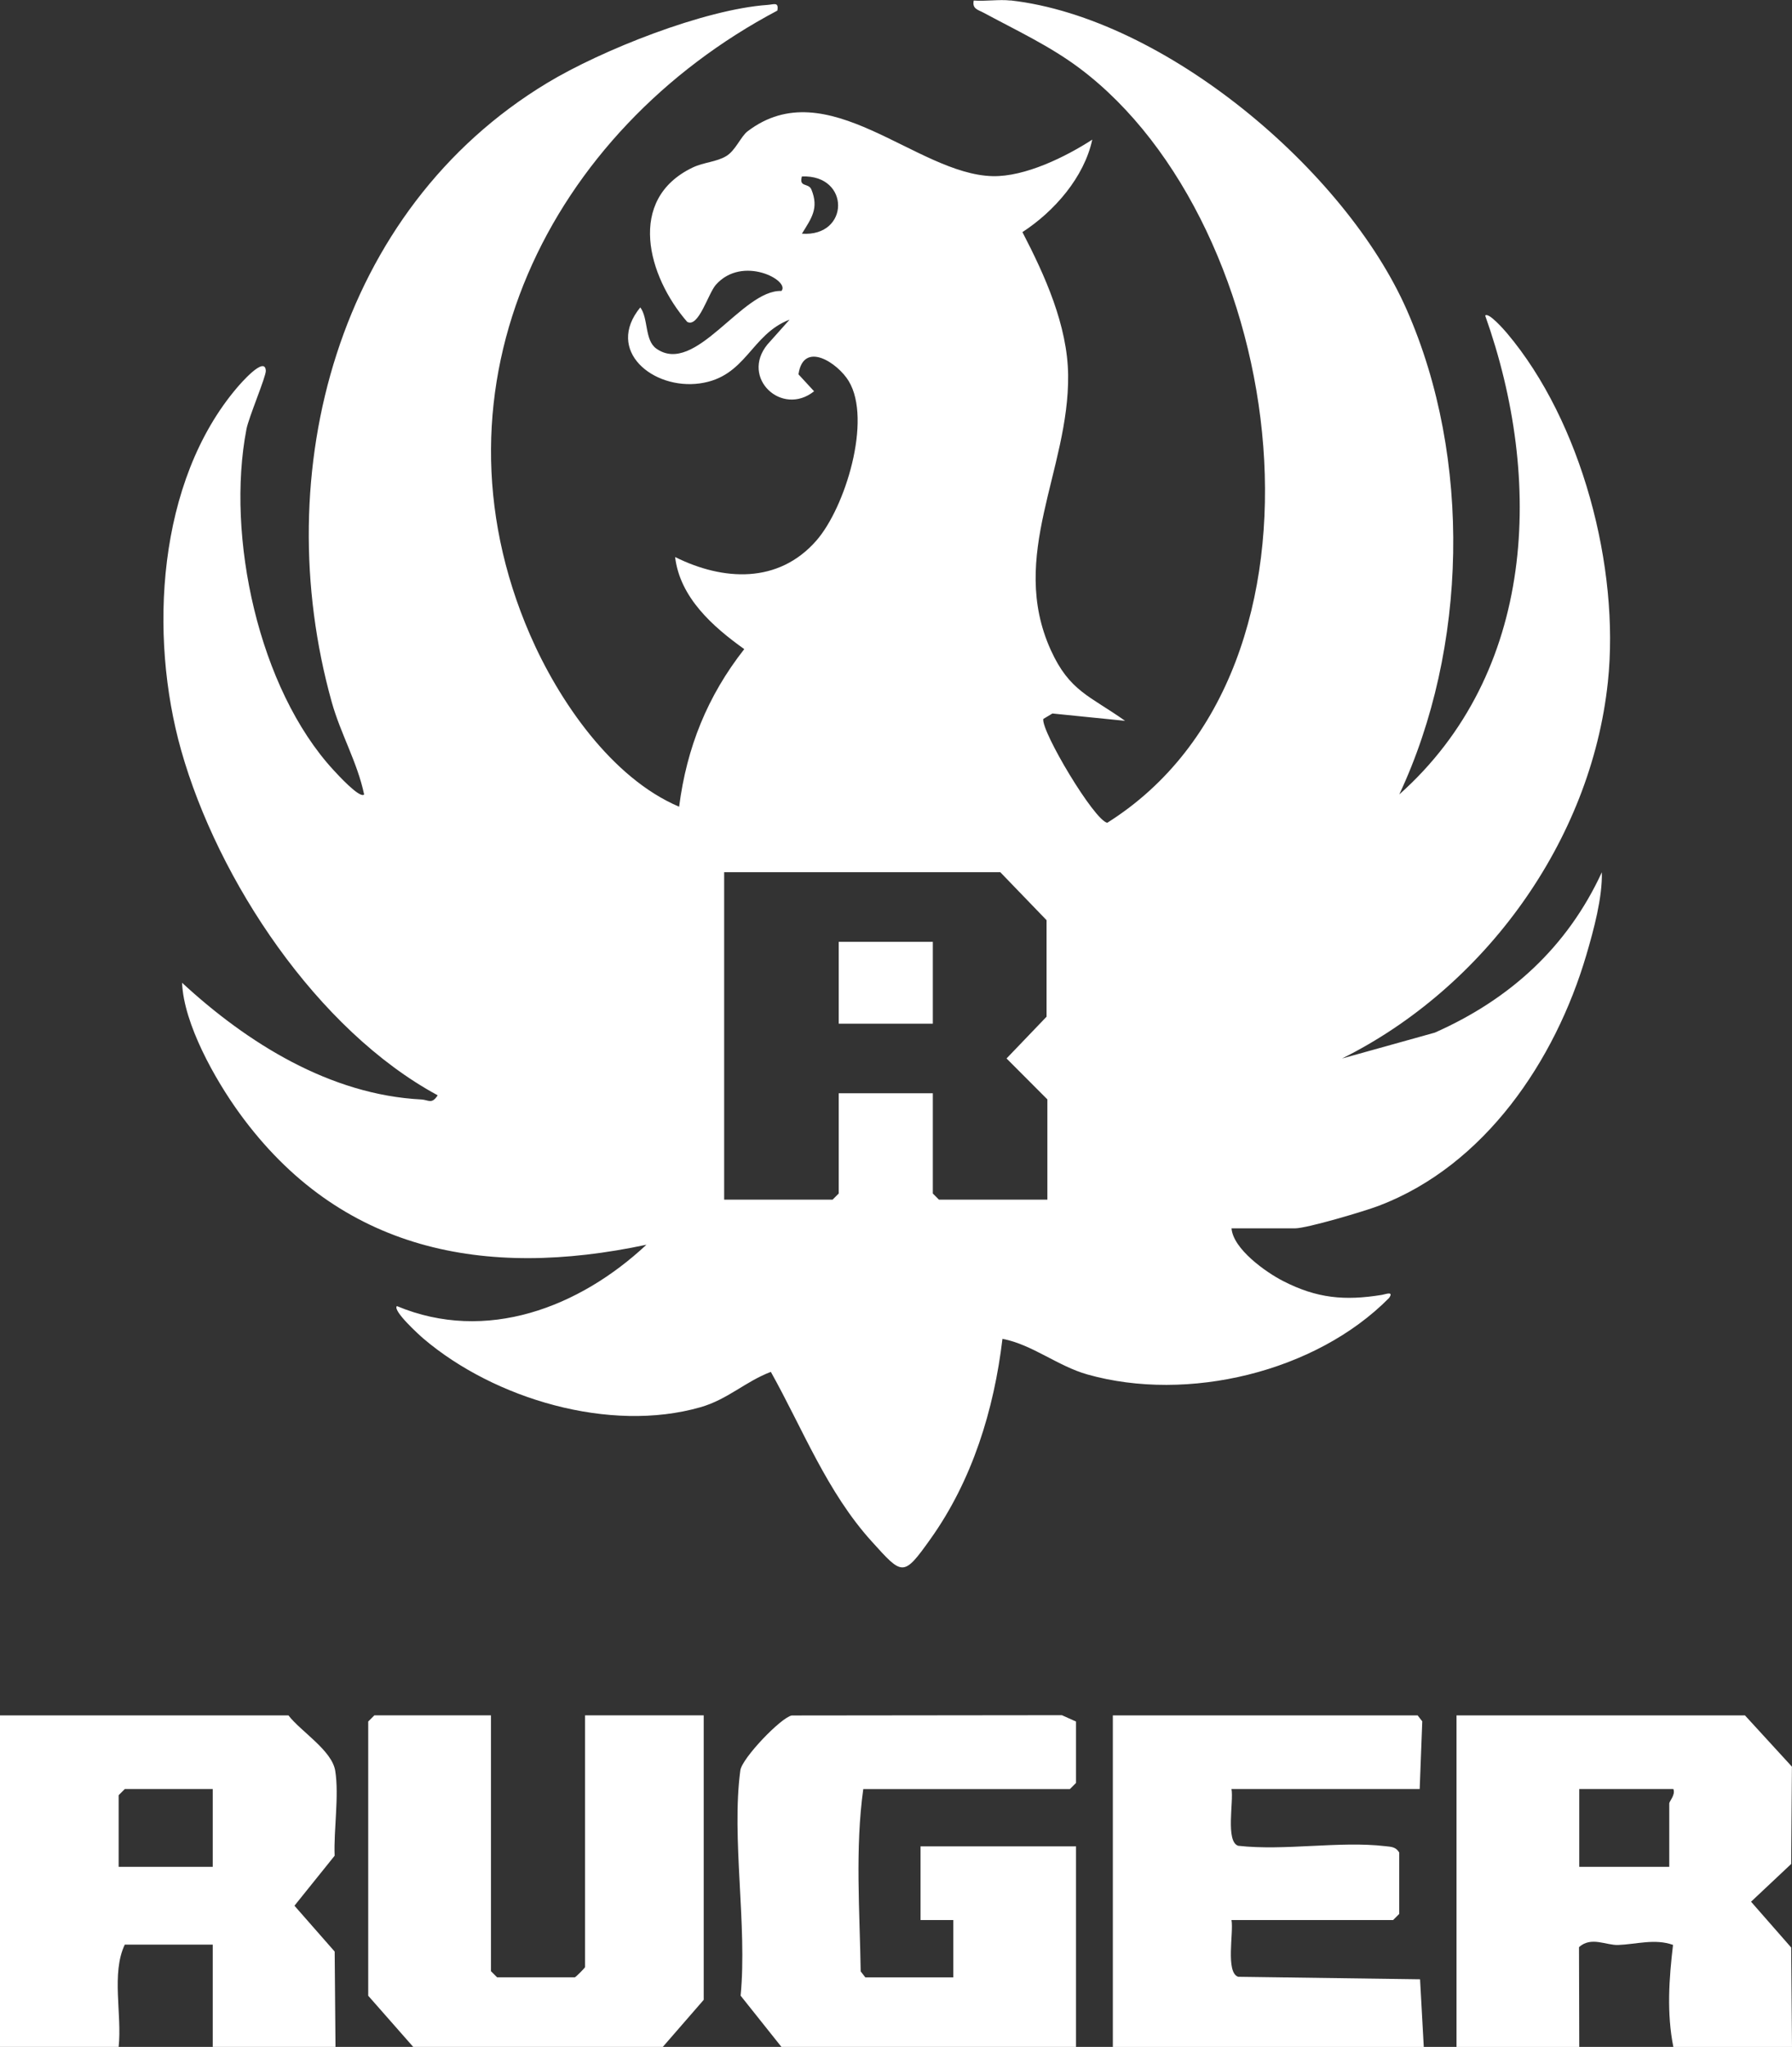
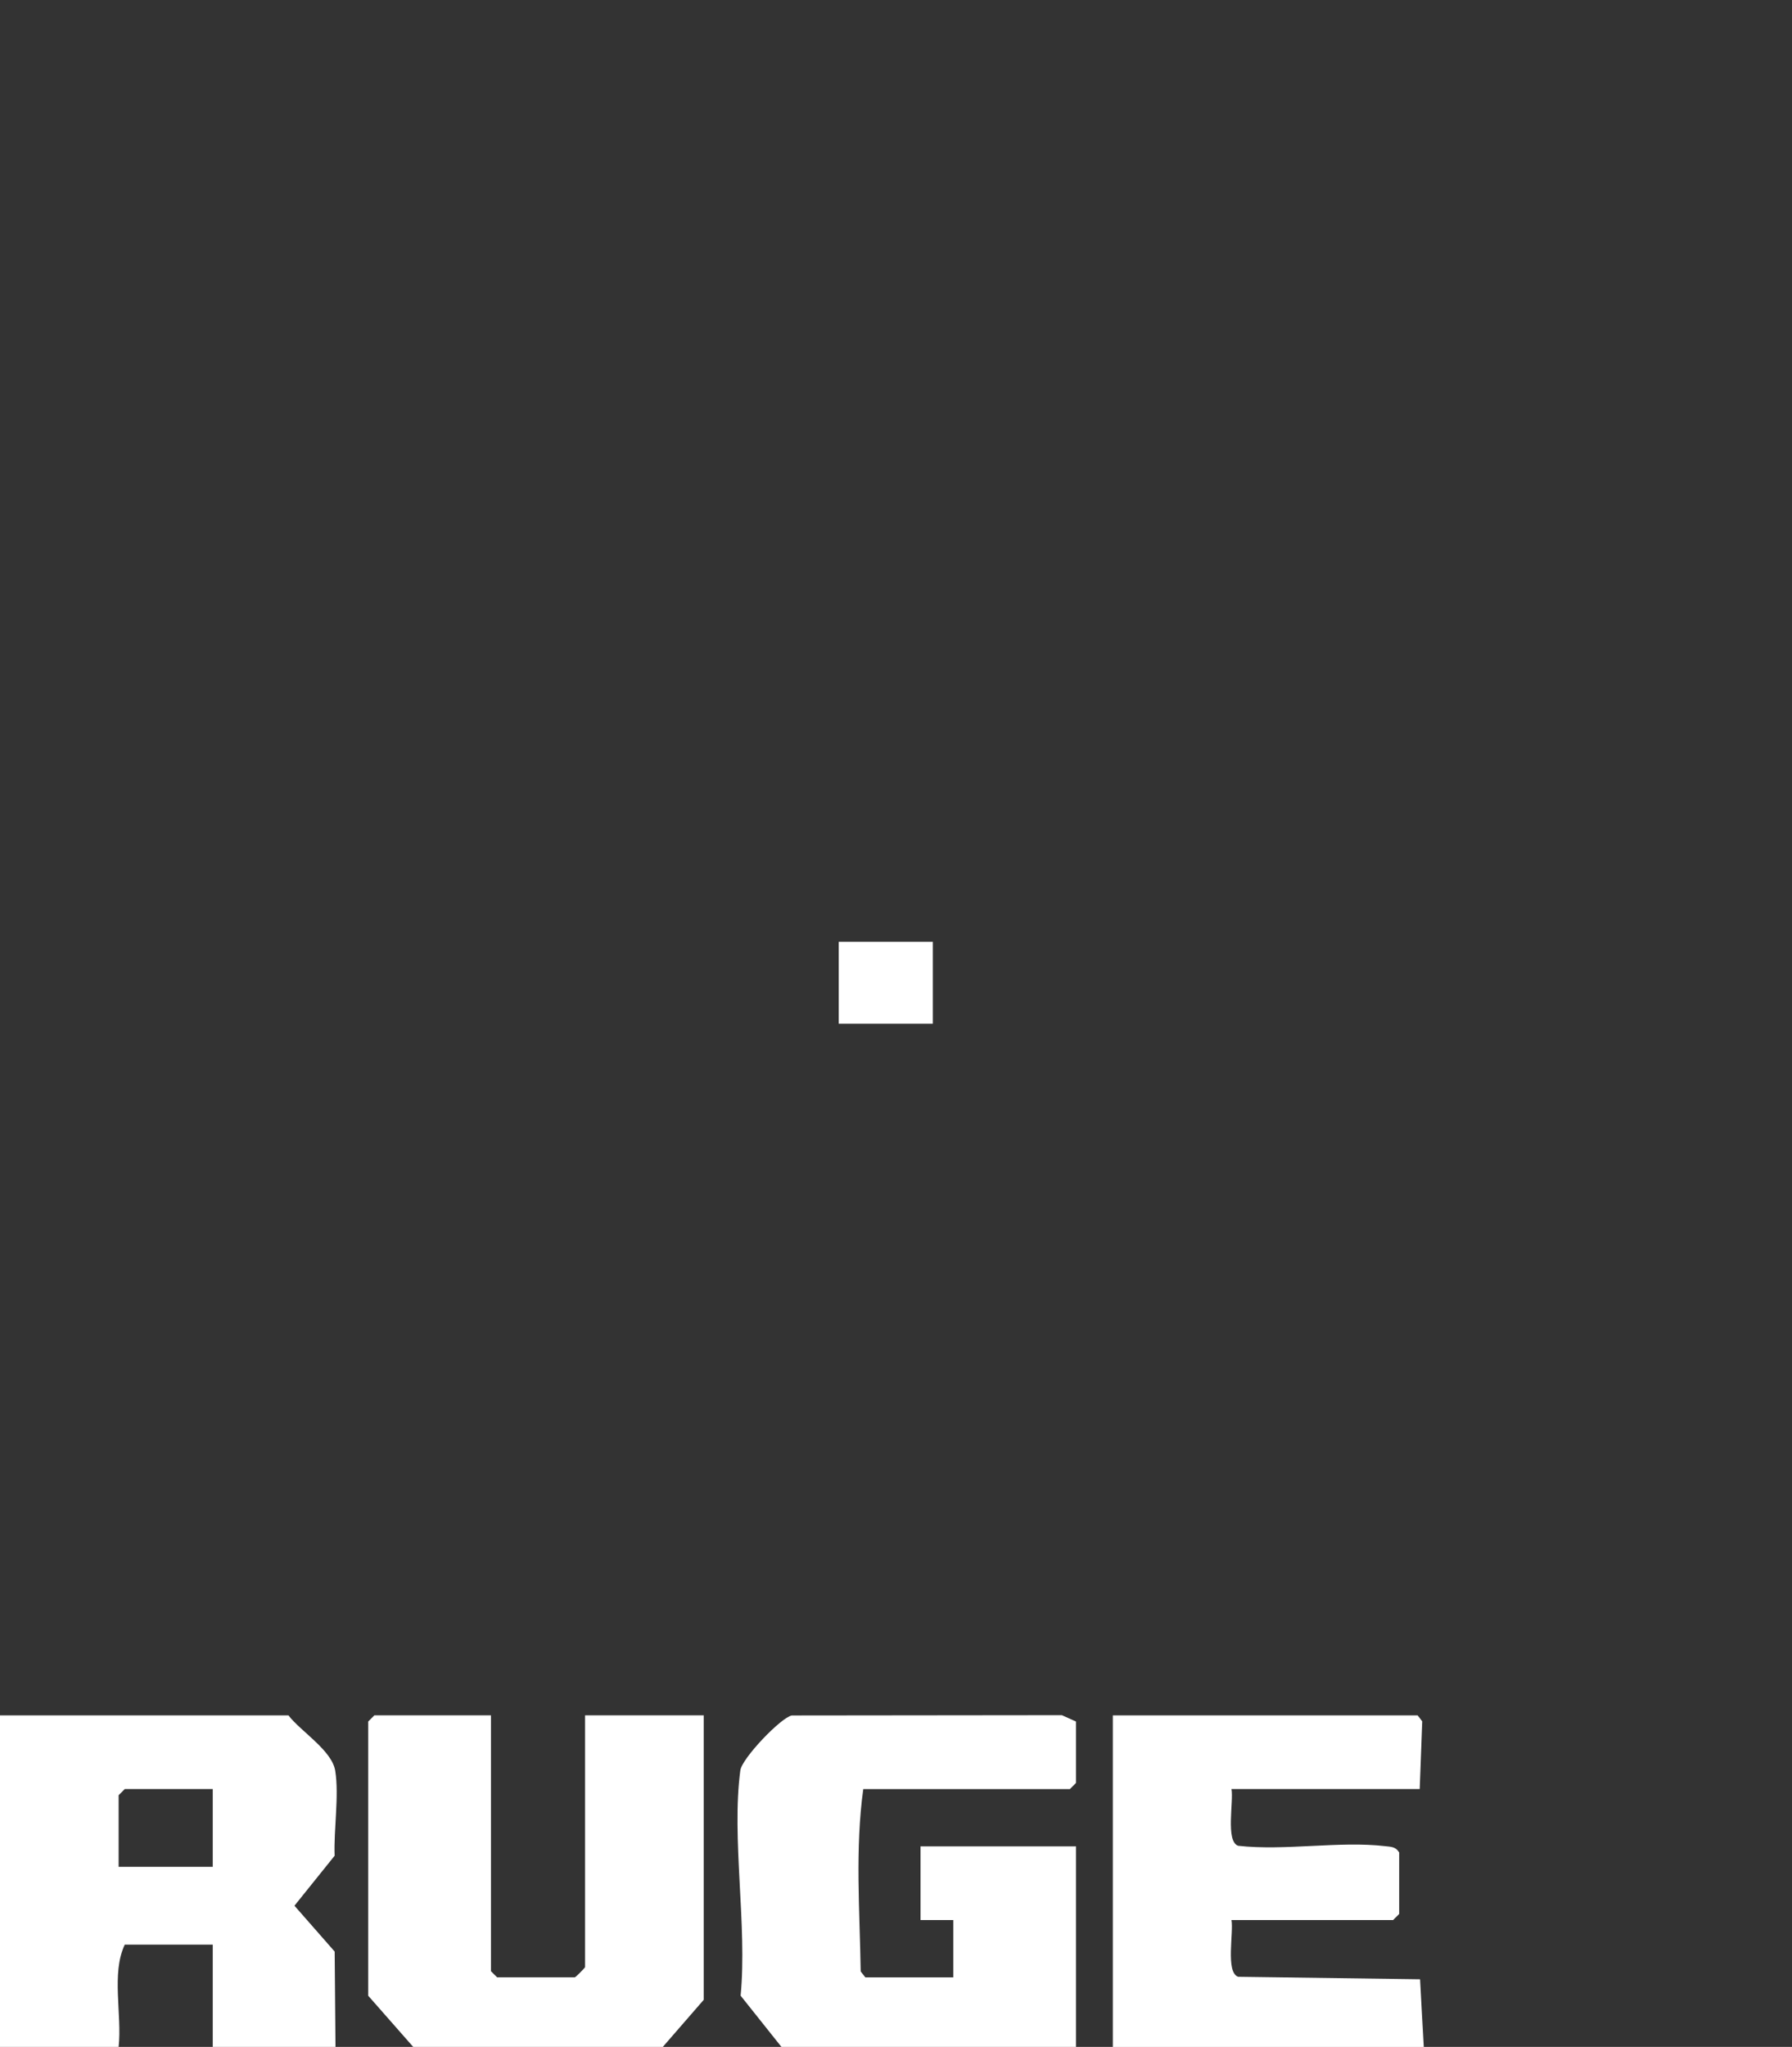
<svg xmlns="http://www.w3.org/2000/svg" id="Layer_1" data-name="Layer 1" viewBox="0 0 438 500">
  <rect x="0" y="0" width="438" height="500" fill="#333333" stroke="none" />
  <defs>
    <style>      .cls-1 {        fill: #fff;      }    </style>
  </defs>
-   <path class="cls-1" d="M247,.1c37.7,4.28,81.86,41.52,96.86,75.63,15.92,36.19,14.89,82.65-1.85,118.33,33.45-29.78,35.27-76.87,21-116.97.8-.92,4.65,3.5,5.3,4.26,18.31,21.66,27.63,57.34,24.69,85.21-4.11,38.97-30.28,74.76-64.98,92l22.68-6.32c18.33-8.12,32.37-20.86,40.82-39.17.17,6.14-1.99,14.1-3.79,20.21-7.59,25.78-24.81,51.41-50.73,61.26-3.44,1.31-17.55,5.51-20.49,5.51h-15.5c.39,5.02,8.29,10.66,12.62,12.88,8.25,4.22,15.02,4.85,24.14,3.37.83-.13,2.99-1.02,1.75.75-17.92,18.14-49.26,25.59-73.71,18.7-7.31-2.06-13.51-7.33-20.79-8.71-2.07,17.37-7.39,34.59-17.6,48.9-6.67,9.36-6.82,8.92-14.38.56-10.91-12.04-16.81-27.41-24.63-41.39-6.24,2.37-10.53,6.72-17.19,8.63-22.19,6.36-50.37-2.02-67.69-16.73-1.06-.9-7.64-6.87-6.52-7.97,21.84,9.12,44.64.3,60.99-14.99-39.53,8.41-74.94,1.64-99.43-32.07-6.01-8.27-13.66-21.87-14.07-31.92,15.93,14.71,36.18,27.38,58.5,28.51,1.71.09,2.54,1.25,3.98-1.02-29.45-15.92-53.71-52.46-62.7-84.27-7.93-28.05-5.91-65.69,13.74-88.68.52-.61,6.78-7.91,6.95-4.03.06,1.42-4.18,11.38-4.73,14.25-5.04,26.15,2.95,63.37,21.25,83.26.85.92,6.49,7.13,7.51,5.98-1.67-7.9-5.74-14.77-7.92-22.57-15.67-56.13,1.36-120.24,52.62-151.2,13.36-8.07,38.45-18.01,53.92-19.09,1.5-.1,2.78-.82,2.38,1.39-55.62,29.39-86.89,91.56-60.46,152.45,6.98,16.07,19.91,35,36.45,42.02,1.86-14.46,6.91-27.02,15.92-38.5-7.66-5.46-15.72-12.59-16.9-22.49,11.79,5.86,25.25,6.55,34.5-3.99,7.09-8.07,13.65-29.48,7.95-38.96-2.68-4.47-11.09-10.03-12.3-1.68l3.82,4.14c-7.88,6.28-18.07-3.29-11.41-11.43l5.42-6.07c-9.54,3.65-10.57,14-21.96,15.58s-23.2-7.98-14.53-18.57c2.01,2.69,1.02,8.02,3.92,10.07,9.56,6.75,20.95-14.46,30.57-14.08,2.26-2.49-9.5-8.87-16.02-1.51-1.89,2.13-4.23,10.6-7.01,9.05-9.64-11.09-14.9-29.93,1.35-37.7,2.71-1.29,5.81-1.35,8.2-2.79,2.27-1.37,3.56-4.79,5.21-6.05,19.5-14.87,41.23,10.54,59.92,10.95,7.92.17,17.83-4.71,24.33-8.92-1.99,9.21-9.29,17.54-17.07,22.59,5.46,10.52,11.02,22.74,11.17,34.91.27,23.24-14.66,44.14-4.25,67.15,4.59,10.15,9.63,11.24,18.17,17.32l-17.76-1.79-2.23,1.33c-.56,2.95,12.45,24.81,15.64,25.36,59.83-37.63,44.09-146.12-6.72-184.27-7.32-5.49-15.47-9.26-23.47-13.58-1.37-.74-2.89-.94-2.45-3,2.91.23,6.16-.32,9,0ZM196,57.08c11.67.85,11.92-14.45,0-13.98-.78,2.76,1.63,1.5,2.32,3.19,1.89,4.62-.01,7.04-2.32,10.8ZM244.5,213.06h-67.5v79.98h26.5l1.5-1.5v-24.49h23v24.49l1.5,1.5h26.5v-24.49l-9.98-10,9.78-10.2v-23.58s-11.3-11.71-11.3-11.71Z" />
-   <path class="cls-1" d="M356,500v-80.98h70.5l11.48,12.52-.18,23.77-9.81,9.22,9.81,11.19.2,24.29h-29c-1.65-8.29-1.06-16.6-.08-24.93-4.44-1.58-8.93-.15-13.42.02-2.92.11-6.6-2.16-9.56.53l.06,24.38h-30ZM409,437.01h-23v19h22v-15.5c0-.5,1.58-2.1,1-3.5Z" />
  <path class="cls-1" d="M82,500h-30v-24.99h-21.5c-3.34,7.01-.65,17.04-1.5,24.99H0v-80.98h70.5c3.06,3.96,10.65,8.55,11.44,13.55.97,6.1-.4,14.37-.15,20.73l-9.82,12.21,9.83,11.2.2,23.29ZM52,437.01h-21.5l-1.5,1.5v17.5h23v-19Z" />
  <path class="cls-1" d="M191,500l-9.98-12.52c1.66-17.07-2.28-38.5-.07-55.02.39-2.96,9.93-12.92,12.57-13.42l66.03-.07,3.45,1.55v15l-1.5,1.5h-50.5c-2.02,14.54-.86,29.84-.63,44.53l1.13,1.46h21.5v-14h-8v-18h38v48.99h-72Z" />
  <path class="cls-1" d="M101,500l-11-12.5v-66.99l1.5-1.5h28.5v62.49l1.5,1.5h19c.18,0,2.5-2.32,2.5-2.5v-61.49h29v69.49l-10,11.5h-61Z" />
  <path class="cls-1" d="M272,500v-80.98h74.5l1.13,1.46-.63,16.53h-46c.58,2.94-1.51,12.83,1.64,13.86,11.37,1.28,24.81-1.21,35.91.09,1.46.17,2.57.12,3.45,1.55v15l-1.5,1.5h-39.5c.58,2.94-1.51,12.83,1.64,13.86l44.45.61.91,16.53h-76Z" />
  <rect class="cls-1" x="205" y="230.06" width="23" height="20" />
</svg>